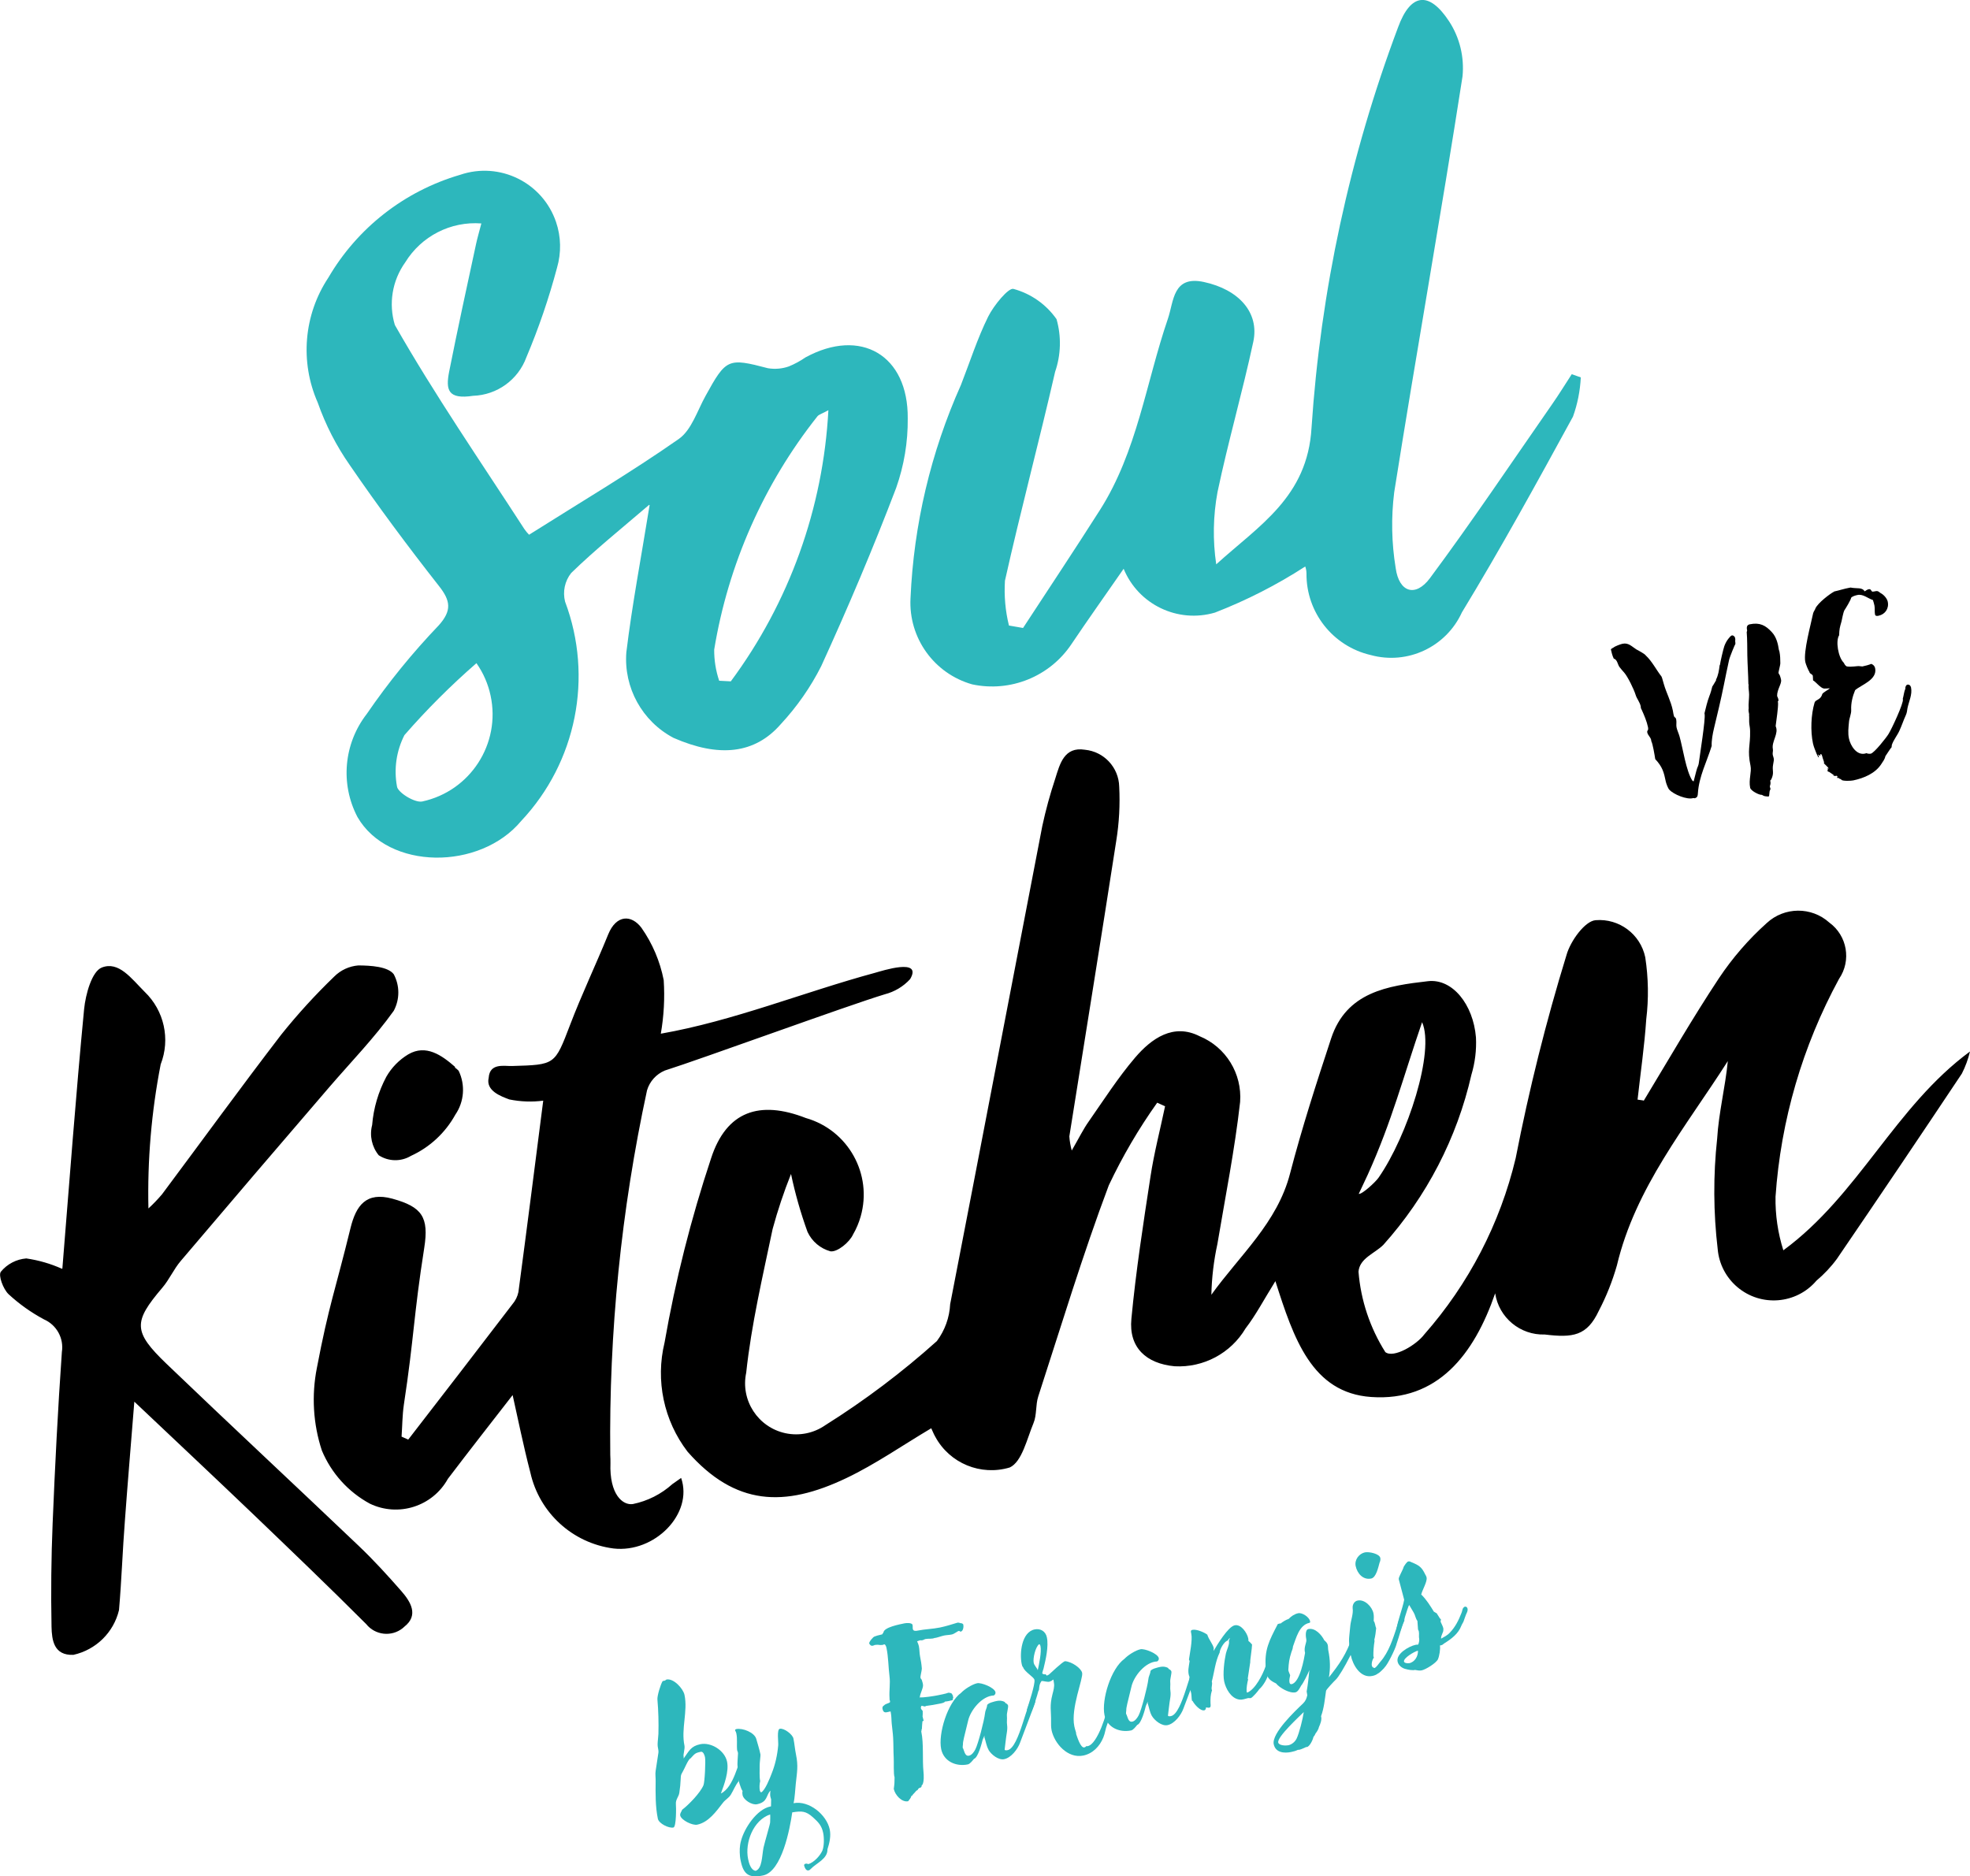
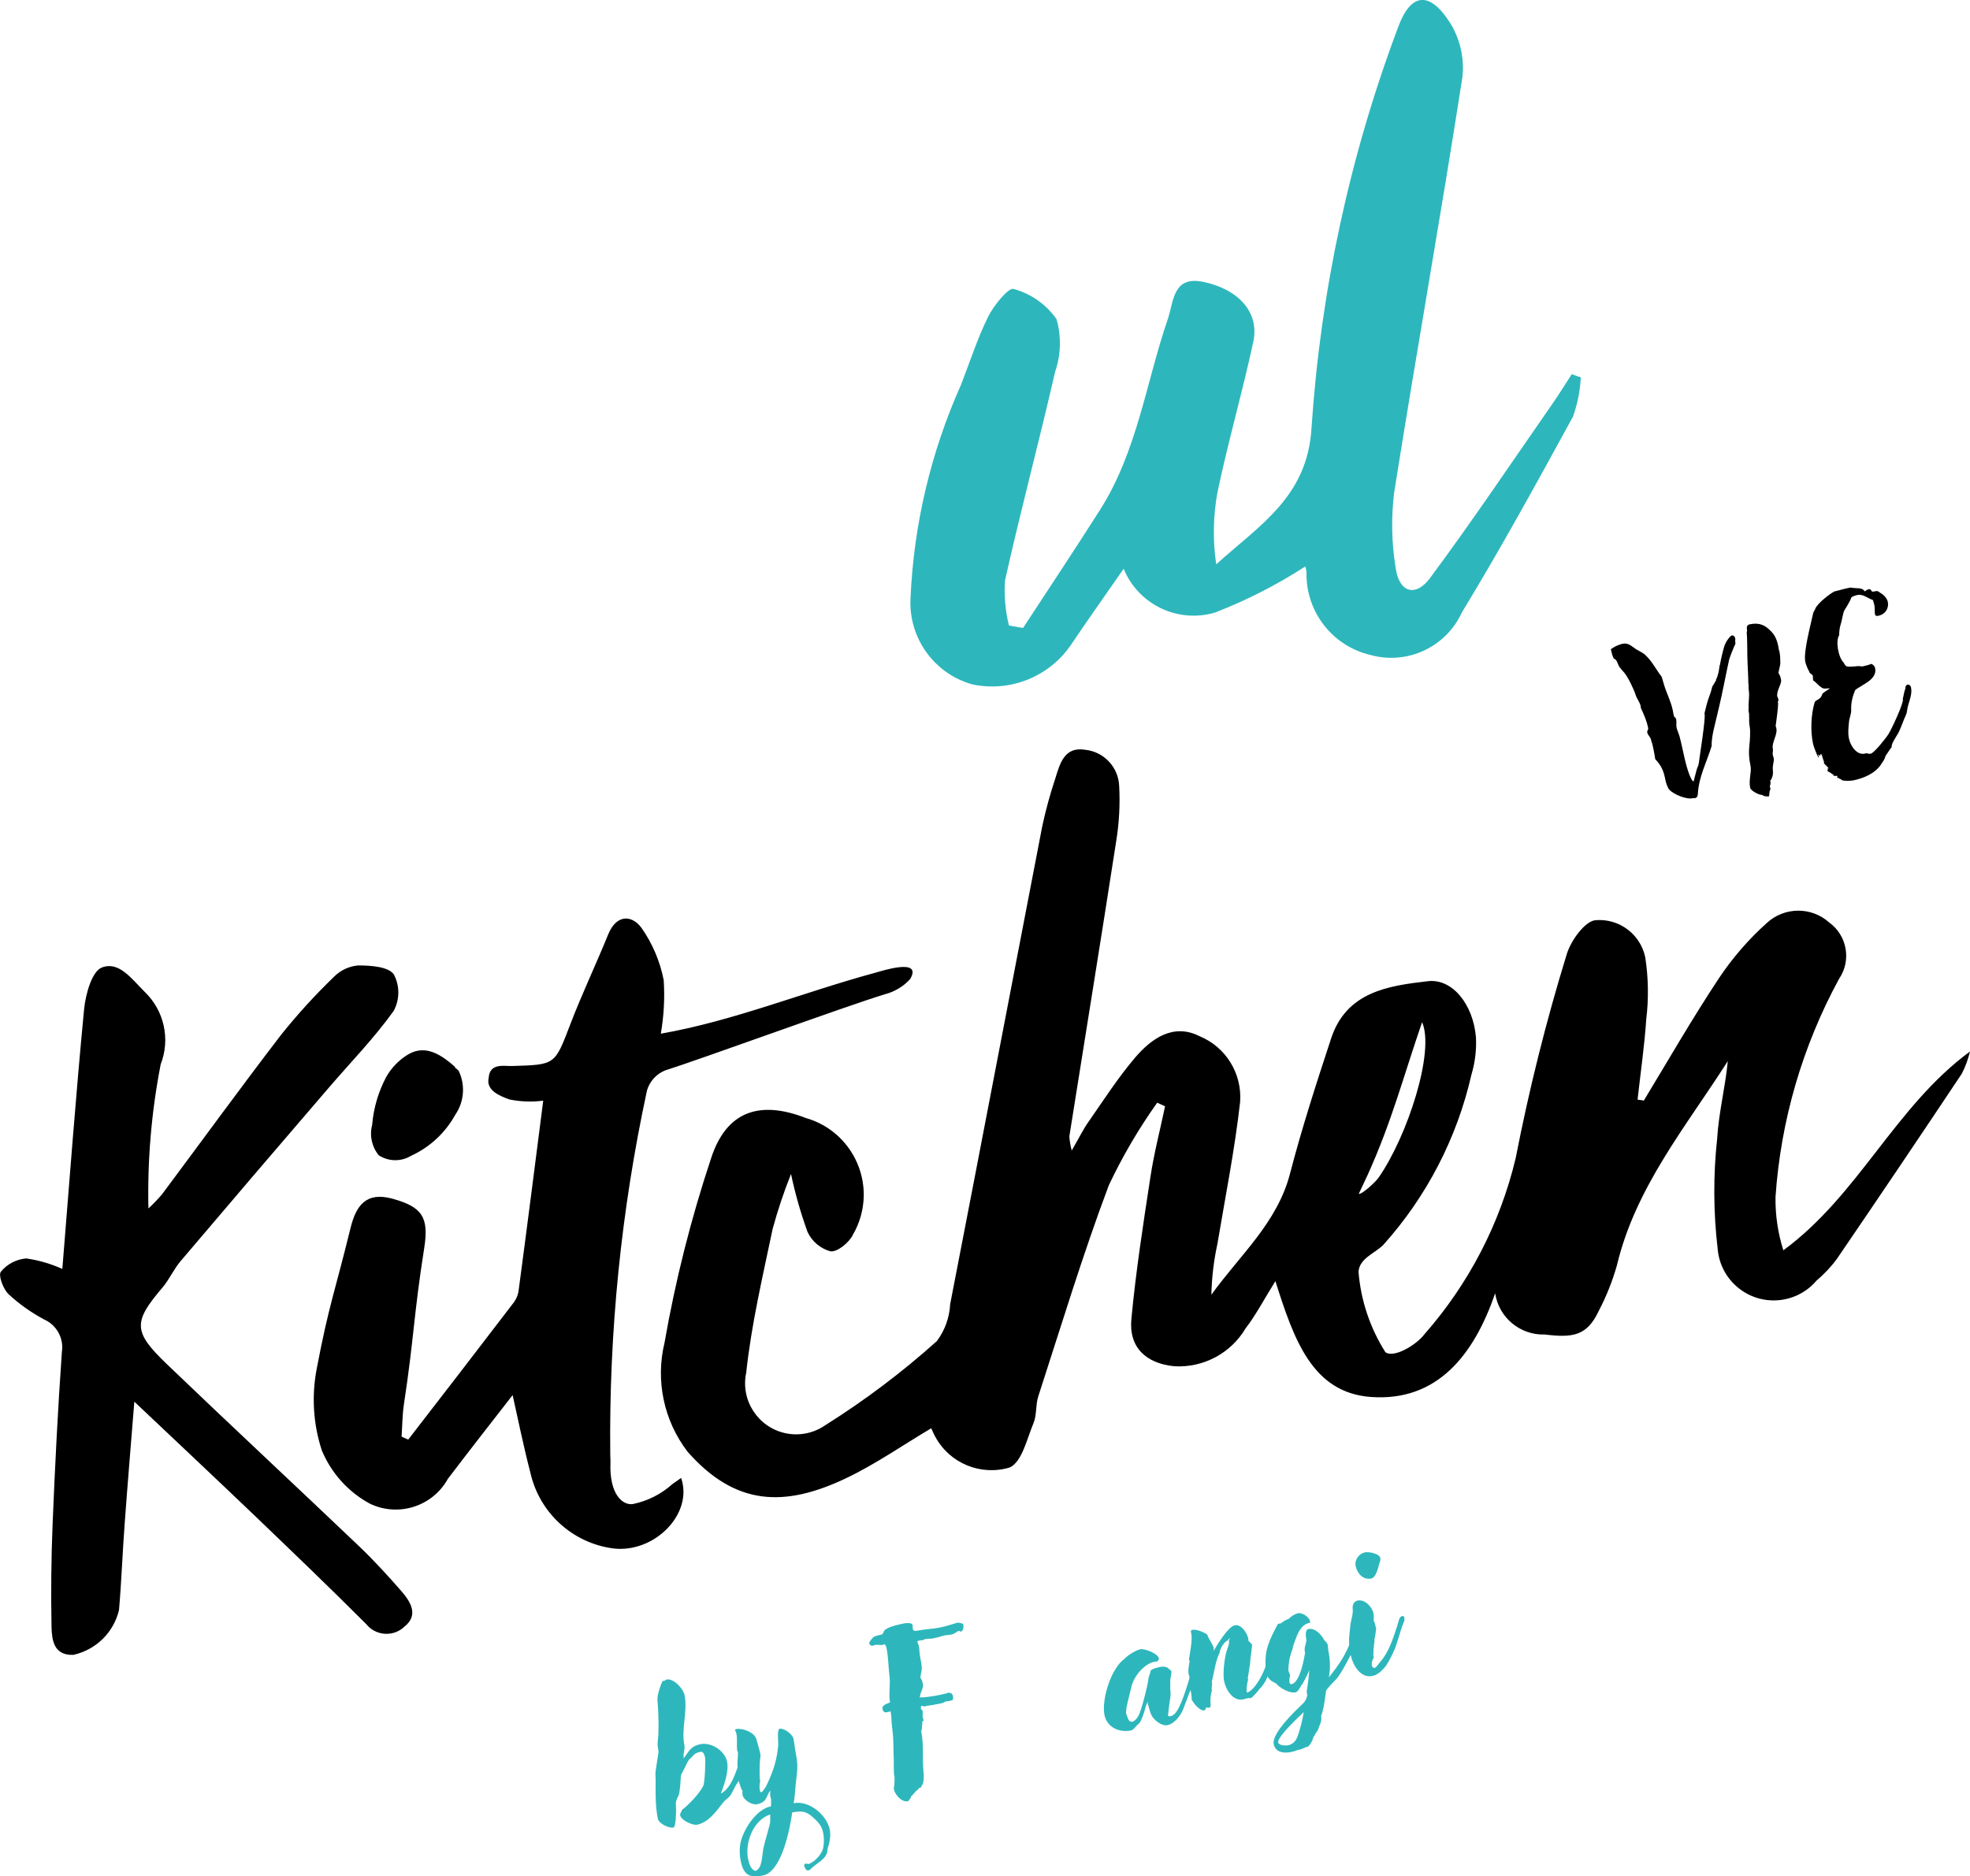
<svg xmlns="http://www.w3.org/2000/svg" id="Ebene_2" data-name="Ebene 2" viewBox="0 0 320 304.82">
  <defs>
    <style> .cls-1 { fill: #000; } .cls-1, .cls-2 { stroke-width: 0px; } .cls-2 { fill: #2db7bc; } </style>
  </defs>
  <g id="Ebene_1-2" data-name="Ebene 1">
    <g>
      <g id="Gruppe_33" data-name="Gruppe 33">
        <g id="Pfad_52" data-name="Pfad 52">
-           <path class="cls-2" d="M105.45,82.01c-4.55,3.9-8.8,7.31-12.67,11.08-1.04,1.31-1.4,3.03-.99,4.65,4.61,12.26,1.85,26.08-7.13,35.63-6.71,8.06-21.58,8.03-26.59-.63-2.83-5.4-2.23-11.95,1.51-16.76,3.5-5.11,7.41-9.92,11.7-14.4,2.13-2.39,1.93-3.98,0-6.41-5-6.37-9.85-12.88-14.44-19.58-2.2-3.14-3.96-6.57-5.23-10.19-2.92-6.62-2.27-14.27,1.73-20.3,4.73-8.1,12.39-14.07,21.4-16.7,6.42-2.19,13.39,1.24,15.58,7.66.82,2.4.87,5,.16,7.44-1.32,4.96-2.98,9.82-4.98,14.55-1.34,3.65-4.76,6.12-8.64,6.25-4.09.62-4.49-.93-3.9-3.93,1.37-6.91,2.88-13.82,4.37-20.73.21-.98.5-1.95.86-3.34-4.99-.38-9.76,2.07-12.37,6.33-2.11,2.95-2.73,6.7-1.68,10.17,6.47,11.36,13.92,22.16,21.03,33.14.23.33.48.64.77.93,8.49-5.36,16.6-10.16,24.31-15.55,2.08-1.45,3.02-4.61,4.37-7.03,3.33-6.05,3.64-6.17,10.12-4.47,1.14.19,2.3.09,3.39-.29.95-.39,1.86-.88,2.71-1.47,8.95-4.88,16.7-.39,16.61,9.91.04,3.84-.6,7.66-1.88,11.29-3.73,9.79-7.82,19.43-12.17,28.95-1.73,3.43-3.94,6.59-6.55,9.41-4.25,4.89-10.06,5.48-17.45,2.25-5.09-2.69-8.1-8.15-7.66-13.89.93-7.69,2.39-15.32,3.78-23.92M134.56,66.64c-1.05.58-1.52.69-1.77.98-8.73,11.01-14.5,24.06-16.78,37.92-.01,1.72.26,3.42.81,5.05l1.89.1c9.49-12.81,15-28.13,15.85-44.05M77.41,107.72c-4.17,3.63-8.09,7.54-11.72,11.71-1.3,2.56-1.73,5.47-1.21,8.3.07.97,2.84,2.71,4.09,2.48,7.82-1.68,12.8-9.38,11.12-17.2-.4-1.89-1.18-3.68-2.29-5.26" />
-         </g>
+           </g>
        <g id="Pfad_53" data-name="Pfad 53">
          <path class="cls-2" d="M166.18,102.02c4.17-6.38,8.39-12.72,12.48-19.15,6.06-9.51,7.49-20.7,11.05-31.09.97-2.83.77-7.06,5.84-5.97,5.7,1.23,9.05,4.98,8.03,9.72-1.76,8.17-4.09,16.23-5.81,24.4-.72,3.88-.79,7.85-.21,11.75,6.97-6.33,14.83-10.94,15.48-22.18,1.48-22.26,6.21-44.18,14.06-65.07,2.02-5.53,5.02-5.94,8.29-.96,1.72,2.64,2.48,5.78,2.18,8.92-3.5,22.56-7.53,45.04-11.1,67.58-.51,4.09-.43,8.24.24,12.31.54,3.96,3.22,4.8,5.57,1.64,6.84-9.21,13.24-18.76,19.82-28.22,1.12-1.6,2.14-3.27,3.21-4.91l1.47.52c-.11,2.17-.53,4.32-1.27,6.37-5.84,10.69-11.71,21.39-18.04,31.8-2.57,5.63-8.84,8.57-14.8,6.94-6.16-1.42-10.5-6.93-10.45-13.24,0-.39-.07-.78-.2-1.15-4.62,2.99-9.54,5.5-14.67,7.49-6.04,1.77-12.44-1.3-14.83-7.12-3.05,4.4-5.82,8.29-8.48,12.25-3.53,5.27-9.92,7.85-16.12,6.53-6.2-1.75-10.36-7.56-10.02-13.99.52-11.96,3.3-23.72,8.19-34.65,1.45-3.71,2.66-7.53,4.42-11.09.91-1.84,3.34-4.79,4.13-4.51,2.83.77,5.3,2.51,6.98,4.91.8,2.8.72,5.79-.23,8.55-2.6,11.34-5.61,22.58-8.15,33.94-.15,2.45.06,4.9.65,7.28l2.3.4" />
        </g>
      </g>
      <g id="Pfad_54" data-name="Pfad 54">
        <path class="cls-1" d="M266.98,178.86c4.03-6.66,7.93-13.44,12.23-19.93,2.2-3.3,4.81-6.32,7.77-8.97,2.86-2.66,7.28-2.69,10.17-.08,2.91,2.12,3.61,6.17,1.58,9.14-5.94,10.92-9.47,23-10.32,35.4-.05,2.95.38,5.89,1.27,8.7,12.25-8.99,18.12-23.32,30.32-32.3-.3,1.24-.74,2.45-1.32,3.59-6.71,10.07-13.48,20.11-20.3,30.1-.96,1.31-2.08,2.49-3.32,3.54-3.27,3.84-9.03,4.3-12.87,1.03-1.82-1.55-2.96-3.75-3.17-6.12-.71-5.98-.74-12.02-.09-18,.25-4.19,1.32-8.33,1.73-12.58-6.81,10.68-15.01,20.52-18.02,33.21-.73,2.55-1.71,5.02-2.94,7.37-1.92,4.08-4.2,4.39-8.77,3.84-3.99.13-7.46-2.74-8.06-6.69-3.43,9.94-9.35,17.6-20.15,16.84-9.63-.68-12.58-9.5-15.55-18.82-1.94,3.12-3.2,5.55-4.84,7.67-2.39,4.04-6.83,6.41-11.52,6.16-4.61-.43-7.49-3.03-7.03-7.72.73-7.73,1.92-15.41,3.1-23.09.58-3.84,1.57-7.62,2.37-11.43l-1.28-.58c-3.01,4.23-5.64,8.72-7.86,13.42-4.24,11.27-7.73,22.83-11.46,34.3-.45,1.38-.22,3.01-.77,4.33-1.07,2.57-1.87,6.29-3.86,7.21-4.7,1.41-9.75-.66-12.09-4.98-.28-.48-.48-1.01-.66-1.39-4.7,2.79-9.05,5.83-13.78,8.09-10.08,4.81-18.06,4.52-25.81-4.29-3.86-5.04-5.23-11.56-3.73-17.73,1.77-10.14,4.3-20.14,7.55-29.91,2.49-7.68,7.89-9.49,15.4-6.56,6.88,1.96,10.87,9.13,8.9,16.01-.29,1.01-.7,1.99-1.23,2.9-.58,1.28-2.53,2.88-3.66,2.75-1.65-.45-3.02-1.61-3.74-3.16-1.11-3.07-2.01-6.22-2.68-9.41-1.17,2.93-2.17,5.92-2.99,8.95-1.62,7.74-3.45,15.5-4.29,23.34-.95,4.48,1.92,8.88,6.4,9.83,2.24.47,4.57,0,6.45-1.31,6.42-4.03,12.48-8.6,18.12-13.66,1.3-1.74,2.05-3.82,2.16-5.99,5.03-25.91,9.97-51.82,14.97-77.7.56-2.6,1.26-5.16,2.1-7.68.75-2.4,1.45-5.23,4.81-4.7,3.11.3,5.5,2.87,5.58,5.99.15,2.95-.01,5.9-.48,8.81-2.48,16.01-5.08,32.01-7.62,48.01.05.78.19,1.55.39,2.3,1.23-2.13,1.89-3.5,2.76-4.72,2.44-3.5,4.76-7.12,7.52-10.36,2.68-3.14,6.24-5.65,10.49-3.49,4.27,1.76,6.92,6.07,6.58,10.68-.87,7.73-2.4,15.39-3.69,23.07-.59,2.71-.92,5.48-.98,8.25,4.61-6.43,10.7-11.66,12.78-19.69,1.92-7.39,4.28-14.68,6.67-21.94,2.49-7.57,9.21-8.56,15.74-9.31,3.96-.45,7.35,3.76,7.79,9.14.1,2.05-.15,4.1-.74,6.06-2.34,10.28-7.27,19.79-14.31,27.64-1.39,1.39-3.85,2.16-4.03,4.35.37,4.65,1.87,9.13,4.36,13.07,1.36,1.05,5.07-1.19,6.33-2.88,7.21-8.19,12.31-18.01,14.84-28.62,2.17-11.14,4.92-22.17,8.26-33.02.63-2.25,2.98-5.52,4.73-5.65,3.83-.31,7.28,2.28,8.06,6.03.51,3.33.57,6.72.16,10.07-.29,4.36-.93,8.7-1.41,13.05l.97.14M220.7,193.95c.51.14,2.73-1.91,3.23-2.63,4.72-6.79,9.16-20.54,7.07-25.26-3.06,8.87-4.88,16.03-8.82,24.76l-1.47,3.13ZM66.31,233.87l-1.08-.48c.12-1.73.12-3.45.37-5.18,1.68-11.07,1.57-14.4,3.31-25.47.79-5.02-.35-6.67-5.15-8-4.32-1.19-5.93,1.15-6.82,4.75-2.48,10.15-3.52,12.5-5.47,22.75-.88,4.46-.61,9.08.81,13.4,1.54,3.69,4.29,6.74,7.8,8.64,4.62,2.22,10.18.46,12.67-4.03,3.6-4.75,7.29-9.44,10.52-13.61.84,3.73,1.73,8.18,2.88,12.59,1.46,6.54,6.86,11.47,13.5,12.33,6.69.77,13-5.65,10.99-11.46-.51.36-.97.67-1.42,1-1.81,1.63-4.02,2.75-6.41,3.24-1.64.26-3.84-1.54-3.65-6.66,0-.4,0-.88-.03-1.32-.23-19.9,1.77-39.77,5.97-59.23.43-1.45,1.49-2.62,2.88-3.21,6.03-1.91,29.68-10.56,35.74-12.39,1.58-.41,3.02-1.26,4.12-2.47,2.07-3.52-4.61-1.32-5.71-1.02-11.56,3.13-22.98,7.82-34.79,9.89.5-2.87.66-5.8.47-8.71-.6-3.06-1.83-5.95-3.62-8.5-1.62-2.15-4.08-2.16-5.4,1.09-2,4.92-4.29,9.71-6.18,14.67-2.51,6.55-2.4,6.49-9.43,6.7-1.28.04-3.62-.54-3.8,1.91-.5,2.12,1.99,3.01,3.35,3.52,1.81.37,3.68.44,5.51.2-1.34,10.45-2.65,20.77-4.03,31.09-.15.72-.48,1.4-.96,1.96-5.63,7.36-11.28,14.71-16.96,22.04M10.06,206.12c-1.84-.83-3.79-1.39-5.79-1.68-1.61.13-3.11.91-4.13,2.16-.45.58.37,2.8,1.24,3.64,1.74,1.61,3.67,2.98,5.76,4.1,2.06.9,3.26,3.08,2.91,5.3-.65,9.27-1.12,18.54-1.5,27.82-.23,5.6-.29,11.2-.18,16.81.05,2.14.35,4.7,3.55,4.57,3.66-.81,6.54-3.63,7.41-7.27.42-4.84.58-9.71.96-14.56.44-6.03.95-12.06,1.53-19.3,7.05,6.67,13.17,12.41,19.23,18.21,6.18,5.93,12.36,11.84,18.43,17.92,1.46,1.82,4.12,2.12,5.94.66.1-.08.19-.16.28-.25,2.34-1.85,1.01-4.03-.5-5.76-2.23-2.55-4.52-5.06-6.97-7.39-10.37-9.88-20.84-19.62-31.17-29.53-5.47-5.25-5.42-6.81-.71-12.35,1.15-1.34,1.86-3.02,3-4.36,7.99-9.42,16.02-18.81,24.08-28.18,3.55-4.13,7.38-8.06,10.53-12.47.99-1.86.99-4.08,0-5.94-.96-1.26-3.77-1.42-5.76-1.43-1.47.12-2.86.76-3.9,1.8-3.08,2.97-5.97,6.13-8.64,9.47-6.56,8.55-12.89,17.27-19.34,25.91-.69.81-1.42,1.58-2.21,2.3-.18-7.85.49-15.7,1.99-23.41,1.6-4.09.57-8.74-2.6-11.78-2.2-2.21-4.21-5.02-6.96-3.95-1.62.63-2.64,4.35-2.88,6.78-1.34,13.92-2.37,27.87-3.53,42.13M73.94,173.34c-2.18-1.91-4.75-3.74-7.63-2.05-1.48.89-2.7,2.14-3.56,3.64-1.29,2.43-2.08,5.1-2.3,7.84-.45,1.71-.05,3.54,1.07,4.91,1.58,1.03,3.61,1.07,5.23.1,3.06-1.4,5.58-3.74,7.21-6.69,1.45-2.11,1.65-4.84.54-7.14-.19-.2-.39-.37-.62-.53l.06-.08Z" />
      </g>
      <g>
        <path class="cls-2" d="M110.49,294.92c-.07-.33.24-.65.31-.91,1.08-.82,2.95-2.75,3.47-3.99.21-.51.37-3.94.25-4.54-.06-.3-.27-.98-.69-.89-.96.2-.97.33-1.66,1.07-.36.08-1.04,1.82-1.3,2.22-.28.47-.27.53-.3,1.1-.03.76-.1,1.5-.22,2.25-.08.65-.62,1.1-.56,1.84.05.52.08,3.72-.4,3.82-.75.16-2.36-.64-2.53-1.42-.41-1.99-.38-4.07-.36-6.11.02-.51-.09-1.17,0-1.67l.45-2.95c.06-.45-.16-.94-.13-1.39.01-.54.11-1.12.13-1.66.05-1.86,0-3.74-.16-5.59-.06-.58.52-2.49.85-3,.3-.06.37-.04.61-.25,1.17-.24,2.72,1.47,2.94,2.5.56,2.68-.58,5.52-.01,8.23.11.51-.25,1.53-.13,1.79v.31c.88-1.22,1.16-2,2.69-2.32,1.78-.37,3.98,1.02,4.36,2.83.33,1.57-.45,3.71-1,5.17,2.12-.98,2.85-5.31,3.37-5.82.12-.03.33-.1.36.08.31,1.48-.91,2.42-.85,3.76-.55.68-.83,1.46-1.27,2.18-.33.54-.9.81-1.27,1.3-1.09,1.39-2.32,3.18-4.19,3.57-.75.16-2.6-.72-2.76-1.5Z" />
        <path class="cls-2" d="M130.63,303.13c-.04-.21.03-.32.24-.36.12-.03.31,0,.42.07.92-.26,1.94-1.38,2.3-2.21.29-.72.29-2.1.12-2.88-.24-1.17-.8-1.75-1.65-2.51-1.16-1.04-1.82-1.06-3.37-.81-.37,2.59-1.67,9.61-4.74,10.25-2.23.46-3.17-.12-3.62-2.32-.06-.27-.11-.51-.13-.79-.08-.86-.07-1.68.17-2.52.52-2.02,2.55-5.12,4.75-5.57l.12-.03c.02-.38,0-.75.02-1.13-.21-.68-.18-.72-.11-1.42-.75.75-.4,1.84-2.18,2.21-.81.17-2.18-.68-2.35-1.49-.04-.21-.06-.43,0-.66-.29-.35-.7-1.83-.79-2.29-.12-.57.11-1.15-.02-1.75-.07-.33.06-1.65.07-2.06.02-.07-.09-.45-.14-.51-.1-.92.06-1.83-.13-2.74-.04-.18-.1-.32-.19-.46-.03-.15.05-.23.17-.25,1.02-.21,2.97.54,3.26,1.61.23.83.51,1.68.68,2.53.03.12-.15,1.41-.13,1.79,0,.6-.06,1.99.08,2.5-.11.53-.15,1.07-.05,1.58.02.09.12.26.21.27.63-.29,1.45-2.38,1.69-3.02.6-1.48.94-3.05,1.08-4.62.05-.51-.26-2.58.26-2.69.69-.14,2.08.92,2.21,1.58.18.87.24,1.74.42,2.61.39,1.9.16,2.86-.04,4.78-.09.77-.15,2.32-.36,3.12,2.5-.49,5.38,1.86,5.88,4.27.22,1.05-.04,2.21-.37,3.22.04,1.56-1.8,2.23-2.72,3.2-.1.11-.21.2-.36.23-.39.08-.62-.43-.69-.74ZM122.76,303.92c1.05-.38.99-2.34,1.26-3.75.21-.96,1.12-3.97,1.08-4.15,0-.41.04-.89,0-1.25-2.73.91-4.14,4.57-3.58,7.25.14.66.44,1.82,1.25,1.91Z" />
        <path class="cls-2" d="M145.18,290.65s.07-.58.08-.65c.06-.45.02-.82.05-1.27-.2-.52-.09-2.52-.14-3.24-.06-1.06-.03-2.1-.09-3.15-.04-.78-.16-1.54-.23-2.31-.06-.58-.03-1.22-.15-1.79l-.04-.21-.15.03c-.54.11-.99.36-1.16-.45-.05-.24.03-.45.26-.56.25-.3.87-.34.96-.54-.01-.06.01-.1,0-.16-.01-.06-.02-.09-.06-.15,0-.13-.03-.28-.02-.4-.08-1.15.15-2.29,0-3.46-.19-1.5-.18-3.13-.49-4.61-.04-.21-.13-.48-.31-.6-.12.03-.24.05-.36.11-.12,0-.25-.01-.37.01-.27-.07-.67-.05-.91,0-.03,0-.06.01-.05.04-.09.02-.41.15-.46.03.05.08-.13-.04-.13-.04-.08-.08-.2-.21-.22-.3-.05-.24.65-1.08.87-1.12.15-.03.29-.12.44-.15.27-.06.54-.14.81-.2.04-.1.11-.21.19-.29.07-.86,2.61-1.33,3.42-1.5.27-.06,1.23-.13,1.31.26.05.24,0,.47.05.68.07.33.47.31.74.25,1.2-.25,2.43-.26,3.66-.51.96-.2,1.88-.49,2.79-.77.14-.06.41,0,.55.07.15-.03.42.07.46.25.06.3,0,1.04-.43,1.12-.12.02-.19-.15-.31-.12-.21.04-.71.49-1.13.58-.42.09-.86.09-1.25.17-.48.1-.97.3-1.46.4l-.04-.02c-.46.22-1.05.09-1.53.19-.18.04-.34.17-.52.2-.09.02-.25.02-.34,0-.18.04-.32.13-.5.17.12.26.23.52.29.79.11.54.08,1.11.19,1.66.14.66.24,1.3.29,1.98,0,.34-.27,1.25-.22,1.49.01.06.05.08.06.15l.08.08c.02.09.13.19.12.29.07.17.1.36.14.54.12.57-.48,1.45-.52,2.18l.11-.06c.36.08,2.22-.21,2.67-.3.48-.1,1.48-.28,1.88-.45.22.02.57.04.63.31.02.09.06.15.14.22l-.07.11.12.1-.1.15c.03.12.03.31-.12.34-.36.08-.78.19-1.15.21-.14.22-.63.29-.87.34-.75.16-1.51.28-2.28.38,0,.03-.02.07-.05.07-.18.04-.46-.12-.62-.09-.03,0-.05.04-.05.07-.04.1-.08.21-.06.3.04.21.3.41.32.5t-.02.04c0,.25.02.56-.02.82l.17.66-.02.04-.17.07c-.04.42-.08.83-.09,1.24l-.09.18.04.02.02-.04v.06s-.09.12-.07.21c.42,2.02.15,4.49.36,6.58.05.52.1,1.55-.17,2.05l-.13.12c0,.16-.03.32-.21.36-.15.03-.2.1-.31.16-.07.11-.13.28-.28.31h-.03s-.38.43-.38.43c-.03,0-.33.35-.35.42l-.12.03c-.03.29-.34.64-.51.86-1.05.22-2.13-1.03-2.33-1.97ZM149.57,272.68s0,.03-.02.04l.02-.04Z" />
-         <path class="cls-2" d="M160.58,284.27c-.36-.65-.45-1.38-.68-2.06.02-.07.02-.19.01-.25l-.3.69c-.12.5-.72,2.88-1.4,3.09-.23.27-.64.83-1.01.9-1.89.39-3.9-.48-4.32-2.49-.51-2.47,1.03-7.56,3.25-9.15.54-.58,1.79-1.38,2.6-1.55.66-.14,2.82.7,2.97,1.46.04.21-.07.42-.27.53-1.93.06-3.83,2.43-4.19,4.17l-.37,1.52c-.1.43-.49,1.86-.45,2.23-.02.19-.06.45-.03.63l.04.02c.22.46.31,1.35.97,1.21.45-.09.82-.61,1.02-1,.47-.88,1.46-4.76,1.58-5.86.03-.45.27-.81.34-1.23-.09-.45,1.26-.73,1.59-.8.45-.09.87-.05,1.29.17,0,.03.05.08.06.14.21.11.42.23.47.44.06.3-.24,1.27-.19,1.67.05.53-.05.95.03,1.5.06.43.02.84-.05,1.27-.08.39-.35,2.68-.35,2.71.04.18.37.11.49.09,1.93-.4,3.16-8.23,4.09-8.42.15-.03.33.09.36.24.03.12.04.21.04.34,0,.16-2.24,5.96-2.48,6.64-.38,1.05-1.44,2.44-2.58,2.67-.93.19-2.1-.76-2.54-1.51Z" />
-         <path class="cls-2" d="M170.81,281.04c-.09-.42-.08-.86-.08-1.27.04-1.92-.28-2.55.24-4.57.14-.53.34-1.23.23-1.77-.02-.09-.05-.24-.09-.58-.14.06-.25.18-.38.27h-.1s-.14.08-.14.08c-.45.09-1.04-.16-1.31-.1-.54.74-.27,1.41-.51,1.61-.12.5-1.03,3.64-1.4,3.71-.24.05-.4-.54-.46-.69.26-.84,1.37-4.12,1.22-4.84-.09-.45-1.58-1.27-1.83-2.01-.16-.16-.2-.37-.24-.55-.36-1.71-.04-5.17,2.1-5.62.96-.2,1.79.32,1.99,1.28.31,1.5-.19,3.62-.54,5.08-.07.27-.2.54-.21.8.18.12.35.18.53.11l.21.24.34-.17c.24-.21,2.2-2.09,2.62-2.18,1.12.08,2.63,1.15,2.78,1.9.2.93-1.88,5.73-1.27,8.68.14.69.34,1.03.29,1.23.16.44.71,2.33,1.34,2.2.12-.03.26-.12.33-.23.07.05.13.04.22.02,1.63-.34,3.13-5.46,3.38-6.86.12-.62.27-2.95.63-3.3.04.02.11.35.2.49.1.04.17.19.18.28.24,1.17-.76,4.65-1.25,5.91-.27.68-.33,1.42-.61,2.07-.58,1.44-1.72,2.62-3.25,2.94-2.5.52-4.7-1.91-5.17-4.17ZM168.57,271.33c.21-.95.64-2.96.44-3.92-.03-.12-.06-.27-.22-.3-.6.44-1.03,2.32-.88,3.01.09.45.51.8.66,1.21Z" />
        <path class="cls-2" d="M187.1,278.75c-.36-.65-.45-1.38-.68-2.06.02-.07.02-.19.01-.25l-.3.69c-.12.49-.72,2.88-1.4,3.09-.23.27-.64.83-1,.9-1.9.39-3.9-.48-4.32-2.49-.51-2.47,1.03-7.56,3.25-9.15.54-.58,1.79-1.38,2.6-1.55.66-.14,2.82.7,2.97,1.45.04.21-.07.42-.27.53-1.93.06-3.83,2.43-4.19,4.17l-.37,1.52c-.1.43-.49,1.86-.45,2.23-.02.19-.06.45-.03.63l.04.02c.22.46.31,1.35.97,1.21.45-.09.81-.61,1.02-1,.47-.88,1.46-4.76,1.58-5.86.03-.45.27-.81.34-1.23-.09-.45,1.26-.73,1.59-.8.45-.09.87-.05,1.29.17,0,.03.05.08.06.14.21.11.42.23.47.44.06.3-.24,1.27-.19,1.67.05.53-.05.95.03,1.5.06.43.02.84-.05,1.27-.08.39-.35,2.68-.35,2.71.04.18.37.11.49.09,1.93-.4,3.16-8.23,4.09-8.42.15-.03.33.09.36.24.03.12.04.21.04.34,0,.16-2.24,5.96-2.48,6.64-.38,1.05-1.44,2.44-2.58,2.67-.93.19-2.1-.76-2.54-1.51Z" />
        <path class="cls-2" d="M193.76,276.36l-.14-.07c-.09-.42-.05-.84-.13-1.23-.04-.21-.09-.42-.28-.73-.07-.61-.04-1.25.01-1.89-.37-.87-.1-1.71.02-2.61-.04-.05-.1-.17-.11-.23.12-.9.6-3.17.38-4.19-.05-.24-.18-.56.18-.63.66-.14,1.9.39,2.42.78.22.77.92,1.54,1.05,2.2,0,.03-.04.39-.03.45.58-1,2.35-3.94,3.43-4.17,1.05-.22,2.02,1.25,2.2,2.12.03.15.03.28.03.43.22.14.39.36.59.57,0,.6-.35,2.68-.29,2.85l-.41,2.69.06.14c-.14.53-.3,1.44-.24,2l.09.14c1.33-.53,2.55-2.98,2.98-4.26.23-.71.93-4.15,1.56-4.28.21-.04.35.18.39.36.14.69-1.29,4.54-1.47,5.02-.12.78-.86,2.06-1.5,2.6-.14.25-1.12,1.4-1.39,1.45-.15.03-.29-.03-.44,0-.51.11-.88.31-1.43.23-1.33-.19-2.19-1.77-2.44-2.95s.02-3.36.28-4.52c.11-.53.6-1.48.5-1.96l-.02-.09c.03-.13.17-.41.15-.5-.13.12-.25.3-.35.45-.54.11-1.28,1.4-1.29,1.93-.72,1.5-.86,3.13-1.28,4.73.15.41-.1.87-.01,1.29.02.09.09.14.01.22-.21.64-.23,1.3-.21,1.99.01.22.11.67-.19.73-.15.03-.38-.02-.54-.04,0,.19-.07.42-.28.47-.66.14-1.62-.98-1.88-1.49Z" />
        <path class="cls-2" d="M206.9,283.36c-.37-1.78,3.57-5.49,4.75-6.61.44-.44.56-.78.7-1.34-.04-.21-.05-.4-.1-.61.2-1.14.33-2.33.44-3.48-.18.48-1.04,2.23-1.33,2.51-.18.32-.51,1.02-.93,1.1-.96.2-2.57-.72-3.16-1.45-.87-.42-1.39-.78-1.59-1.77-.04-.21-.08-.39-.06-.62-.29-3.05.55-4.57,1.94-7.25.21-.04.23-.11.45-.09.41-.31.82-.58,1.32-.75.41-.43.93-.79,1.54-.92.66-.14,1.8.63,1.93,1.29.02.09.05.24-.1.27-1.69.35-2.17,2.53-2.68,3.86,0,.28-.15.63-.25.9-.36,1.14-.43,1.69-.5,2.9,0,.16.23.67.3.85-.08.36-.18.82-.11,1.15.04.21.14.35.35.3,1.38-.29,2.04-4.26,2.18-5.07-.26-.95.31-1.7.2-2.21-.08-.36-.23-1.55.34-1.67,1.11-.23,2.14.94,2.58,1.82.27.23.5.46.57.79.06.3.03.62.09.89.3,1.45.35,2.91.09,4.35l.47-.6c1.89-2.4,2.68-4.01,3.62-6.72.06-.17.21-.33.4-.36s.39.05.43.26c.22,1.05-2.91,6.98-3.81,7.8-.24.21-1.55,1.61-1.57,1.8-.21,1.42-.31,2.73-.81,4.13.16.59-.12,1.25-.35,1.77-.04.29-.34.79-.54,1.02-.08.21-.2.42-.35.58-.09.46-.59,1.54-1.07,1.64l-.07-.02s-.86.4-1.07.44c-.09.02-.21.04-.31.03-.34.17-.73.28-1.09.35-1.14.24-2.55.12-2.84-1.26ZM209.26,283.53c.57-.12,1.08-.54,1.35-1.07.44-.91,1.02-3.26,1.17-4.33-.75.75-4.34,4.04-4.15,4.95.11.51,1.24.53,1.63.45Z" />
        <path class="cls-2" d="M219.41,268.95c-.2-.96-.35-2.13-.24-3.12l.16-1.64c.08-.96.53-1.99.39-2.94-.04-.37.09-.77.38-1.02.16-.13.22-.17.43-.21,1.17-.24,2.35,1.02,2.57,2.07.09.42.05.84.04,1.25.24.26.24.86.4,1.17-.06.61-.14,1.29-.3,1.88l.04.18c-.14.85-.21,1.71-.19,2.55l.04.02c.08.08,0,.19-.04.26-.19.29-.33.85-.25,1.21.05.24.26.35.48.37.38-.27.61-.69.92-1.04,1.37-1.57,2.02-3.72,2.68-5.68.14-.41.26-1.03.46-1.42.06-.14.26-.27.41-.3.15-.03.3.06.33.24.02.09,0,.19,0,.28v.19s.01.03.01.03c-.52,1.11-.81,2.46-1.3,3.85v.03c-.21.77-1.44,3.32-1.97,3.77h.03c-.31.31-.62.66-1,.92v-.03c-.27.24-.62.38-.98.45-1.93.4-3.17-1.79-3.49-3.36ZM221.76,252.19c.6-.13,2.3.21,2.45.9.06.27-.01.54-.12.78-.2.7-.54,2.4-1.35,2.57-1.32.28-2.27-.81-2.53-2.02-.21-1.02.52-2.02,1.54-2.24Z" />
-         <path class="cls-2" d="M229.91,271.28c-.47.13-1.2-.03-1.67-.16-.53-.14-1.1-.59-1.22-1.19-.27-1.29,1.87-2.49,2.89-2.71.12-.02.27-.06.41-.02.16-.13.25-.77.21-.95-.09-.42.02-.79-.06-1.21-.02-.09-.07-.21-.13-.32l-.1-1.39c-.3-.38-.35-.93-.6-1.35l-.73-1.23c-.23.11-1.39,4.65-1.88,5.01-.12.03-.21-.24-.23-.33-.2-.96,1.09-4.25,1.29-5.54l-.88-3.33c-.09-.29.71-1.56.8-2.02.14-.22.49-.82.76-.88.21-.04.39.08.57.16,1.17.48,1.6.77,2.16,1.94.1.17.2.34.23.52.14.66-.71,2.03-.87,2.76.79.75,1.49,1.86,2.05,2.78l.47.28.52.83s.14.1.15.12c.03.12-.06.3-.04.42.14.35.37.71.44,1.07.02.09,0,.19,0,.25.03.43-.42.87-.36,1.42.5-.29,1.02-.53,1.43-.99.88-.91,1.41-1.99,1.88-3.19.11-.24.13-.56.25-.77.07-.11.2-.23.32-.25.21-.04.38.14.41.32.08.39-.12.65-.26,1-.15.35-.25.74-.4,1.12-.11.24-.28.47-.36.7-.49,1.26-1.58,2.09-2.72,2.8-.36.23-.25.3-.74.37.09.58-.09,1.68-.32,2.23-.28.62-1.98,1.67-2.64,1.81-.36.08-.69-.01-1.05-.06ZM228.9,270.2c.93-.19,1.46-1.15,1.43-2.03h-.03c-.54.12-2.36,1.19-2.24,1.76.06.27.63.31.84.26Z" />
      </g>
      <g>
        <path class="cls-1" d="M271.16,128.3c-.23-.25-.5-1-.57-1.31-.32-1.54-.53-2.39-1.72-3.67-.08-.55-.41-2.54-.64-2.91,0-.59-.54-.87-.66-1.44v-.21c.19-.16.17-.42.12-.65-.19-.91-.61-1.9-.99-2.74-.06-.17-.23-.37-.17-.53-.13-.78-.66-1.29-.86-2-.26-.84-1.26-2.92-1.85-3.58-.27-.3-.51-.58-.75-.89-.33-.44-.34-1.21-.94-1.38-.22-.46-.36-1-.46-1.48.06-.13.25-.23.39-.29.25-.23,1.16-.57,1.51-.64.97-.2,1.5.46,2.25.93.17.08,1.41.75,1.51.97,1.03.95,1.71,2.35,2.56,3.43.08.1.31,1.04.38,1.23.42,1.46,1.14,2.74,1.46,4.29.06.29.11.81.25,1.05.2.11.25.19.3.44.08.4-.03.87.05,1.24.1.49.36,1,.49,1.48.53,1.85,1.06,5.65,2.09,7.19l.2.11c.19-.67.37-1.54.57-2.14.1-.23.22-.52.26-.77.17-1.35,1.12-7.23.95-8.04l-.02-.11c.23-.91.44-1.88.79-2.79.2-.49.35-1.03.48-1.56.23-.32.4-.68.62-1.02l-.02-.09c.38-.74.49-1.53.59-2.33l.05-.07c.07-.52.52-2.49.71-3.04.13-.38.38-.88.69-1.25.12-.14.35-.46.55-.5.2-.04.35.11.48.29.12.57.05.08.05.68.03.14.03.26.03.41-.07.07-.93,2.13-1.03,2.63-.31,1.38-.57,2.71-.85,4.08-.47,2.33-1.03,4.66-1.59,6.98-.21.88-.42,1.97-.38,2.88-.78,2.55-2.07,4.96-2.24,7.68-.03.42-.04.66-.49.82l-.27-.03c-.98.32-3.19-.59-3.86-1.34Z" />
        <path class="cls-1" d="M286.78,129.34c-.2.04-.41-.12-.58-.21-.47.04-1.81-.67-1.91-1.15-.27-1.31.27-2.59.06-3.56-.55-2.63-.02-3.24-.07-5.62,0-.42-.06-.73-.12-1.14-.07-.49,0-1.04-.05-1.54l.02-.06c-.05-.23-.16-.74-.08-.97-.06-.73.07-1.51.07-2.25,0-.54-.15-1.13-.08-1.65l-.04-.05c-.02-1.54-.14-3.1-.17-4.67-.02-1.25,0-2.53-.1-3.79l.07-.22c-.09-.46-.13-.93.44-1.04,1.6-.33,2.56.15,3.62,1.33.7.78.95,1.83,1.1,2.84.05.11.08.22.1.34.11.54.13,1.22.13,1.79.01.35-.33,1.44-.29,1.64.06.14.27.42.26.51.07.19.11.37.15.57.13.63-.68,1.6-.64,2.64.01.06.14.27.17.41l.06.29-.13.24.05.11c.04.91-.26,2.74-.38,3.75v.12c.54,1.17-.71,2.47-.46,3.7.06.29-.08.61-.02.93.06.29.21.58.18.86l-.12.71c-.2,1.03.23,1.26-.3,2.42-.08.05-.09.14-.17.18.15.71-.11.77-.05,1.05l.08.25c.02.09,0,.15-.04.22-.19.25-.08,1.03-.25,1.07-.17.04-.34-.05-.51-.01Z" />
        <path class="cls-1" d="M299.12,126.62c-.12,0-.2-.11-.32-.11l-.08-.07c-.02-.11-.3-.03-.32-.08,0-.03.08-.19.07-.25-.01-.06-.13-.06-.16-.06-.02-.08-.16-.06-.09.02-.09.02-.22-.04-.31-.05-.03,0-.08.02-.09-.01,0-.03.01-.06.04-.1l-.77-.53c-.09.02-.22-.07-.24-.16l-.02-.08h.06s.02-.2.02-.2c-.14-.09-.06-.17.14-.06-.05-.23-.77-.82-.78-.88l.03-.15c-.07-.31-.21-.58-.28-.9-.03-.14-.08-.25-.14-.39l-.16-.06c-.06.01-.03.27-.03.3l-.35-.23c.04.17.07.31.13.48l-.13-.06c-.02-.09-.2-.4-.25-.51-.21-.55-.48-1.15-.6-1.72-.42-2-.32-4.67.26-6.61.16-.54.96-.38,1.24-1.36.06-.28,1.14-.8,1.23-.97-.18,0-.88.07-.98.03-.52-.07-1.41-1.2-1.73-1.31l-.04-.74c-.07-.31-.51-.31-.55-.63-.22-.34-.59-1.25-.67-1.62-.35-1.68.92-6.18,1.27-7.92.04-.22.39-.71.37-.79.41-.89,2.29-2.33,3.06-2.75.8-.17,1.58-.45,2.64-.64,1.09.22,1.86-.09,2.3.62.21-.13.42-.3.64-.34.4-.08.37.22.59.39.33.02.76-.22,1.04,0l.32.23c.5.25,1.04.85,1.16,1.4.23,1.09-.41,2.05-1.49,2.28-.23.05-.52.08-.58-.21-.09-.46,0-.96-.09-1.44-.04-.2-.18-.71-.25-.9-.83-.27-1.61-1.01-2.5-.82-.34.07-.82.2-1.04.45-.02.33-.91,1.77-1.12,2.08-.11.17-.4,1.51-.44,1.76-.29,1.01-.35,1.2-.39,2.26-.59.9-.16,3.55.74,4.44.17.26.17.41.49.61.77.14,1.74-.09,2.05-.04l.49.05c.49-.1,1.02-.24,1.46-.42.33.14.55.36.62.7.39,1.89-2.27,2.71-3.25,3.57-.42,1.01-.69,2.11-.64,3.21.04.62-.32,1.35-.36,1.98-.08.91-.2,1.77,0,2.68.24,1.14,1.22,2.73,2.59,2.44.08-.02.14-.03.22-.08.23.1.5.13.73.09.57-.12,2.53-2.61,2.88-3.19.54-.86,2.47-5.02,2.34-5.64l-.02-.08c.16-.54.2-1.17.43-1.67-.06-.28.14-.6.31-.63.31-.07.54.16.6.44.24,1.17-.36,2.28-.58,3.4-.06.4-.09.73-.27,1.13-.37.79-.64,1.65-1.01,2.45-.34.79-.99,1.55-1.26,2.38-.03.13,0,.24-.04.37-.16.12-.82,1.21-1.01,1.46-.08.46-.41.89-.66,1.27-.97,1.51-2.83,2.29-4.55,2.65-.37.08-1.67.14-1.96-.1Z" />
      </g>
    </g>
  </g>
</svg>